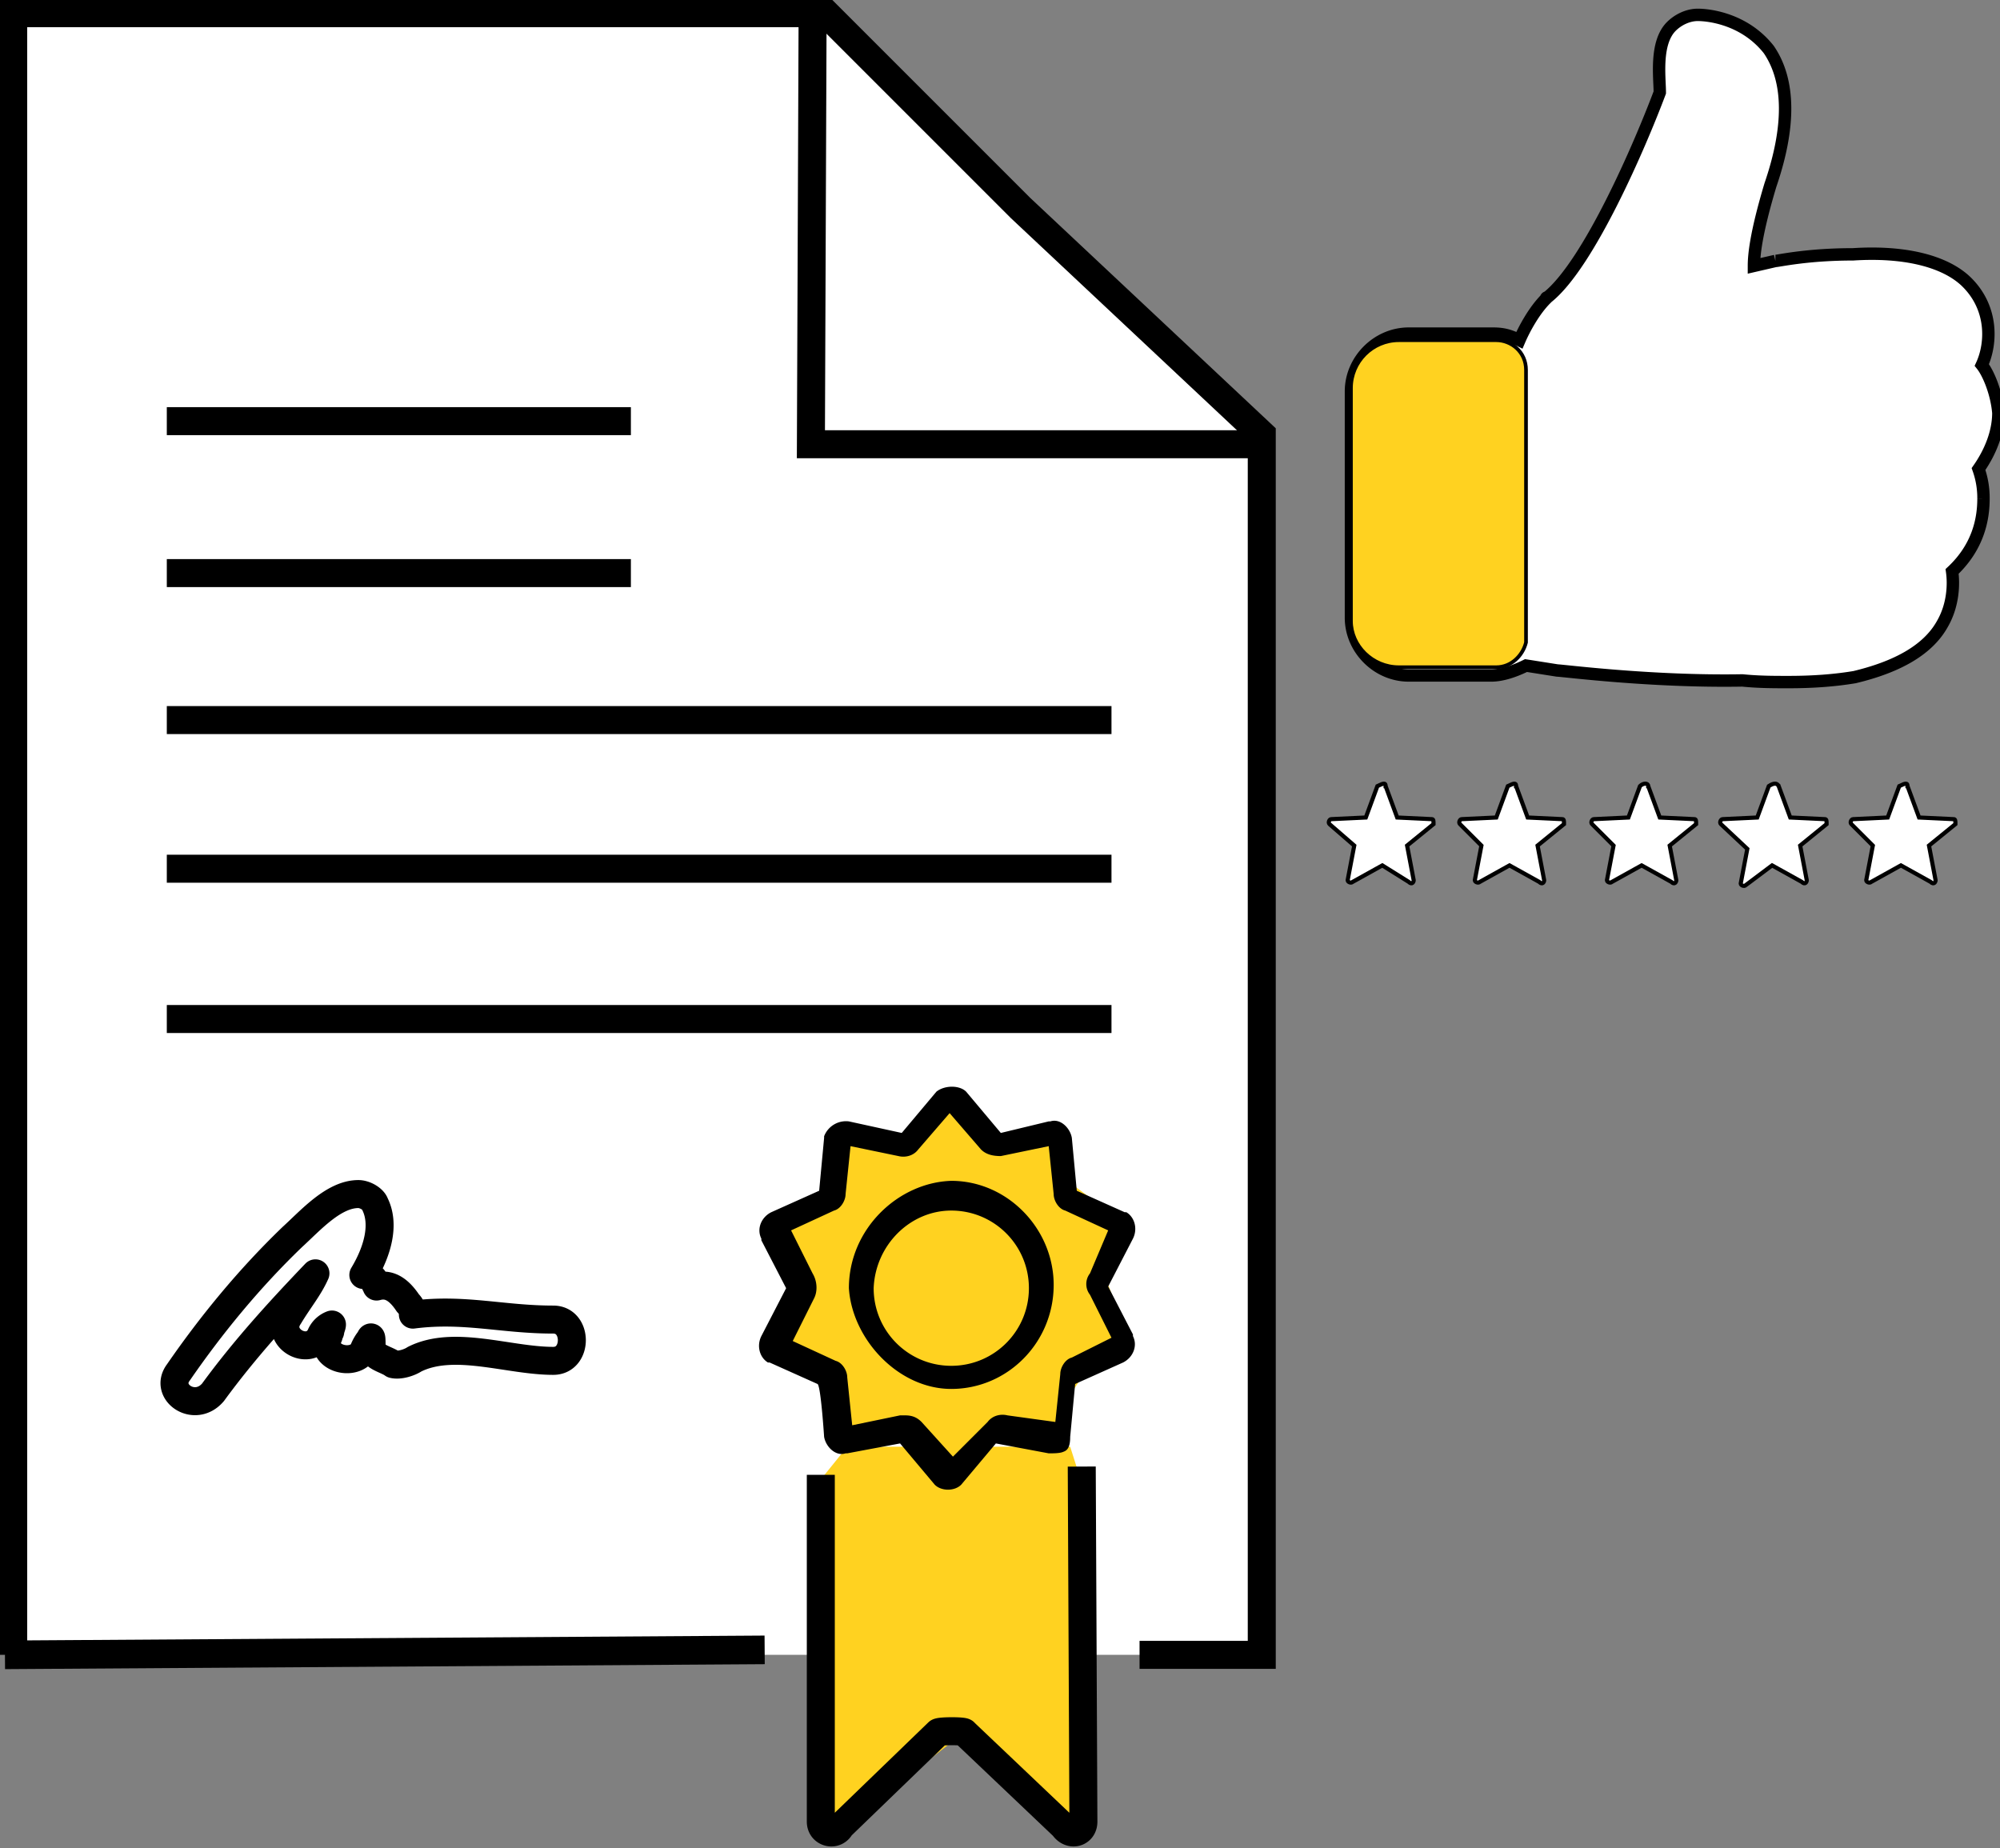
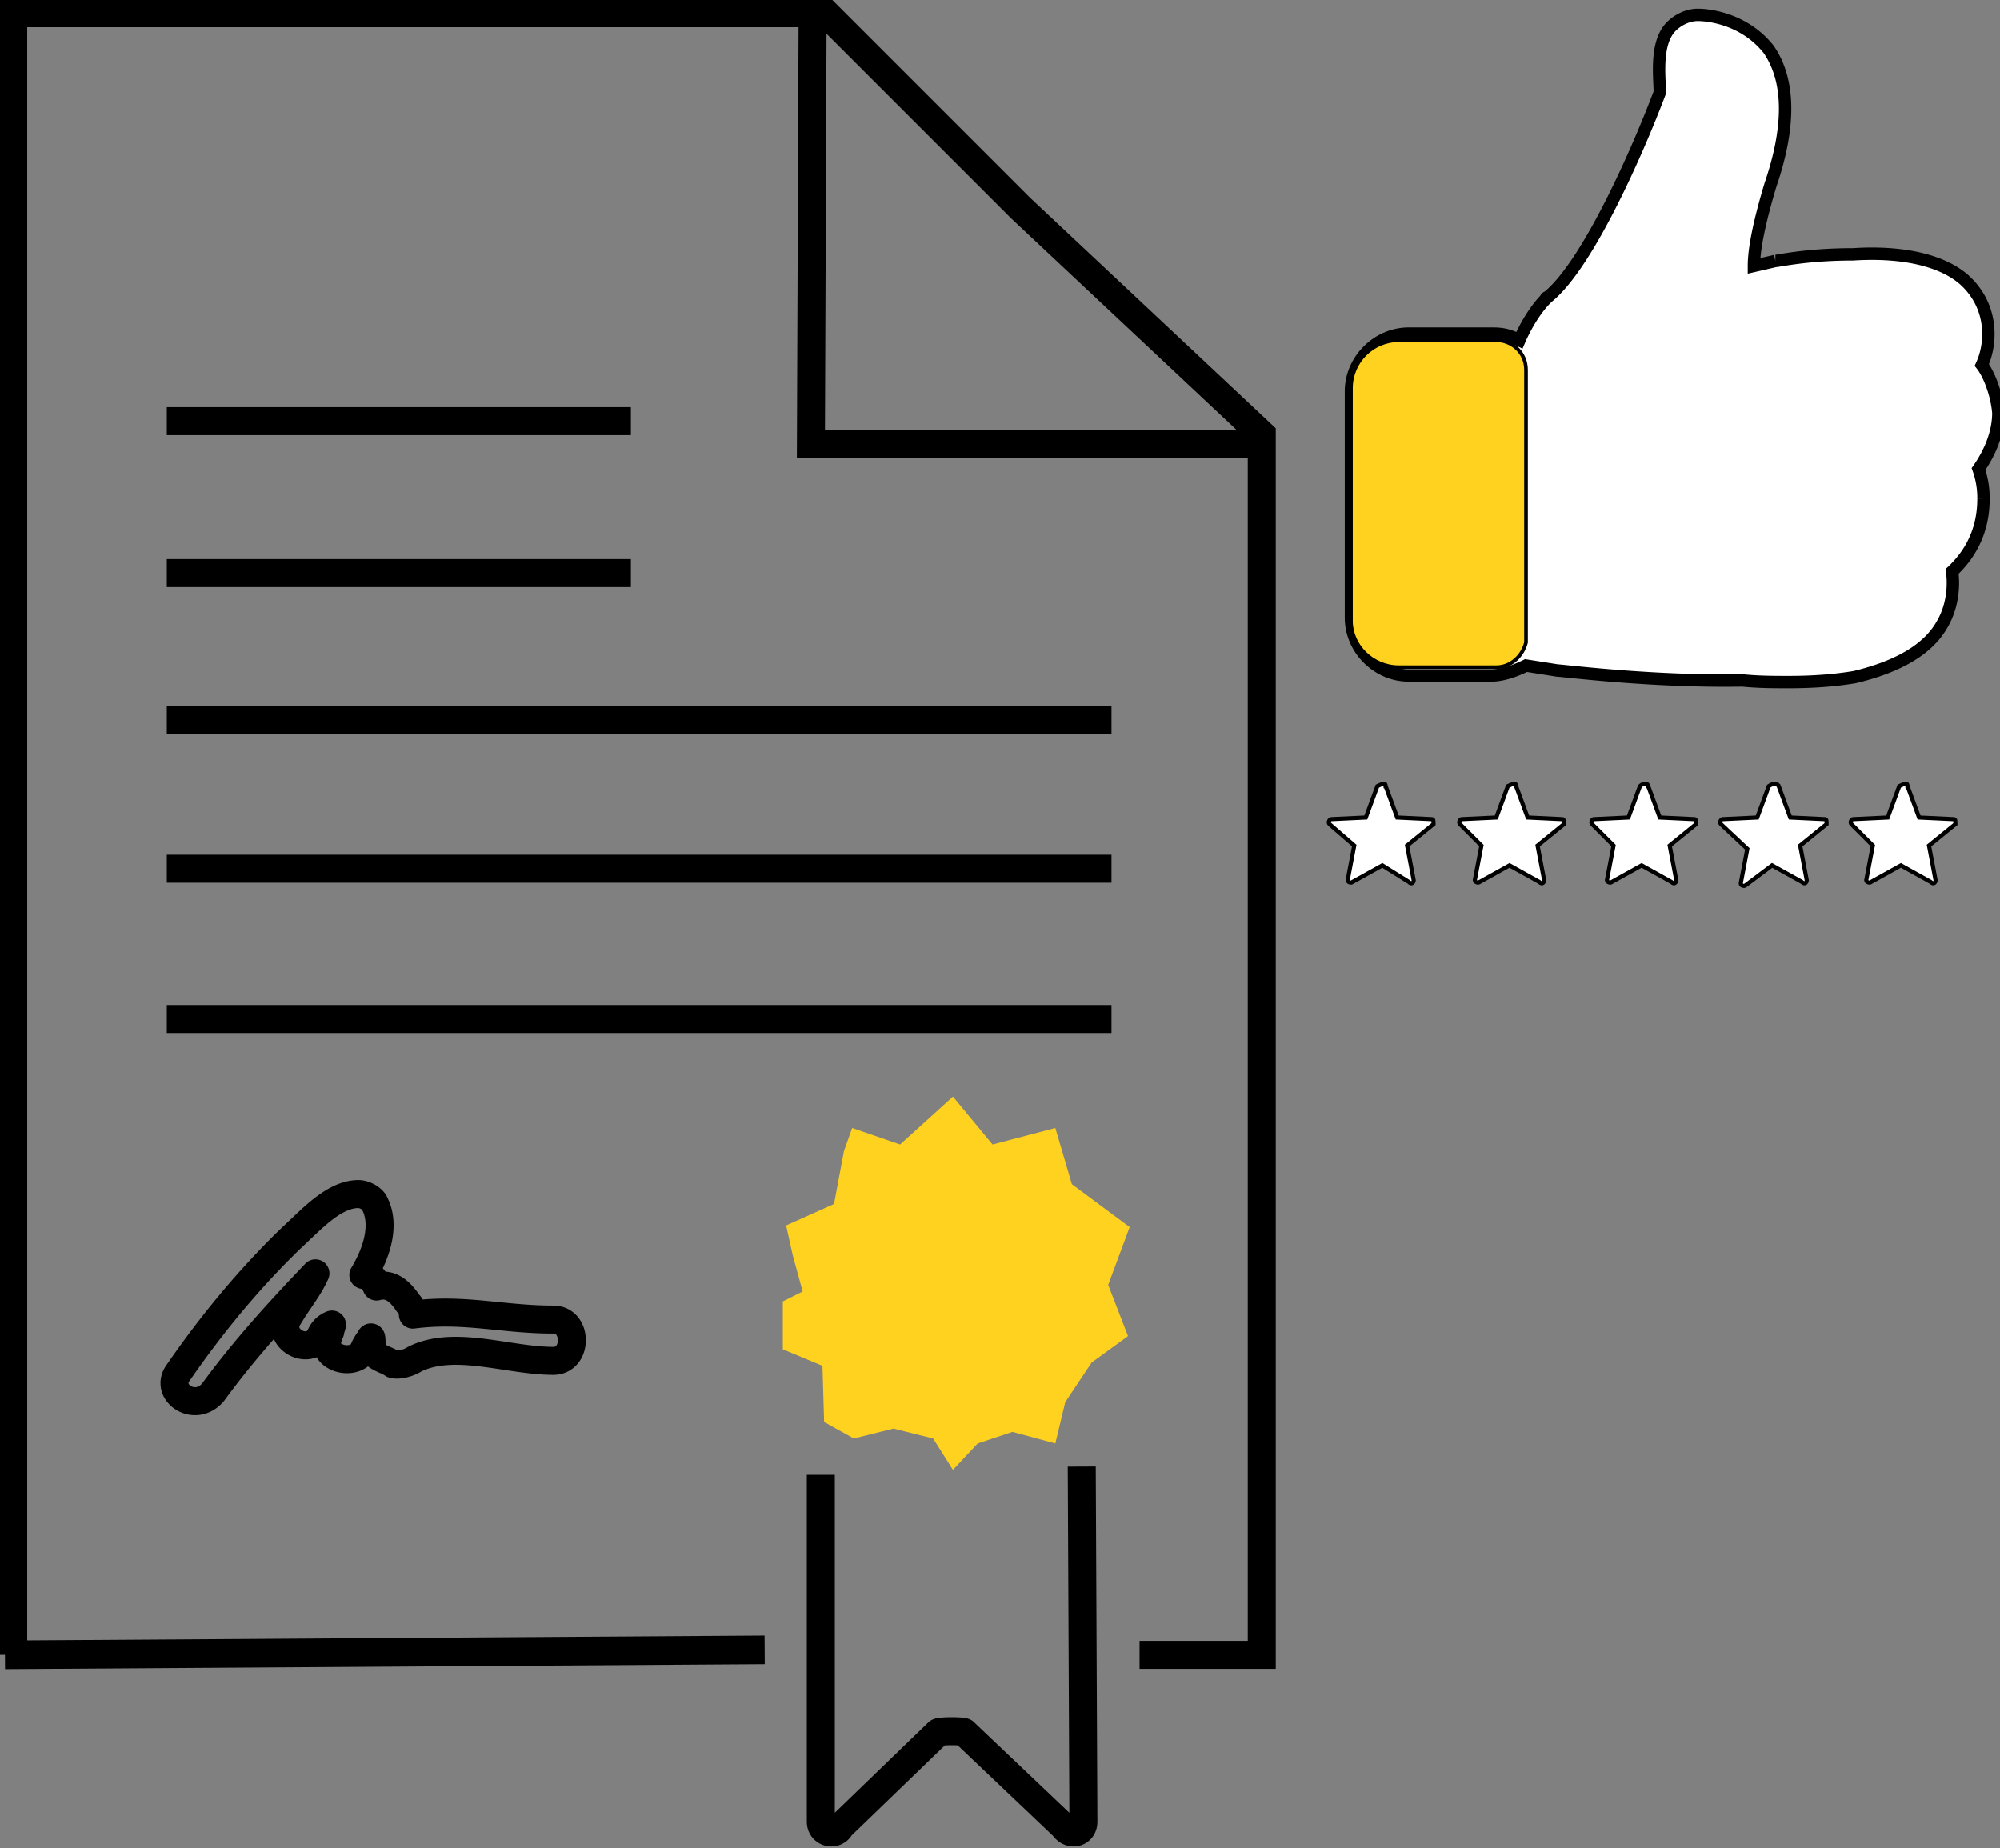
<svg xmlns="http://www.w3.org/2000/svg" xmlns:xlink="http://www.w3.org/1999/xlink" viewBox="0 0 121.1 111.9">
  <rect x="0" y="0" width="121.1" height="111.9" fill="#808080" stroke="none" />
  <style>.I{stroke:#000}.J{stroke-miterlimit:10}.K{stroke-width:1.695}</style>
-   <path d="M.3.8v99.4H76V25.5L49.5.8z" fill="#fff" />
  <g fill="#ffd220">
-     <path d="M65.5 89.8l.1 20.7-7.2-5.6-8.2 6.3-1-4v-17l2.1-2.6h13.5l.7 2.2z" />
    <path d="M51.6 68.3l2.9 1 3.2-2.9 2.4 2.9 3.8-1 1 3.4 3.5 2.6-1.3 3.5 1.2 3.1-2.2 1.6-1.6 2.4-.6 2.5-2.6-.7-2.1.7-1.5 1.6-1.2-1.9-2.4-.6-2.4.6-1.8-1-.1-3.4-2.4-1v-2.9l1.2-.6L48 76l-.4-1.8 2.9-1.3.6-3.2.5-1.4z" />
  </g>
  <g fill="none" class="I J">
    <path d="M.8 100.2V.8H50l11.8 11.8 14.6 13.7v73.9H69" class="K" />
    <path d="M46.3 99.9l-46 .3" stroke-width="1.732" />
    <path d="M49.2 1.6l-.1 25.3h26.5m-65.5-1.4h28.1m-28.1 9.2h28.1m-28.1 8.9h57.2m-57.2 9h57.2m-57.2 9.1h57.2" class="K" />
  </g>
-   <path d="M49.9 87c.1.6.7 1.2 1.3 1h.1l3.2-.6 2.1 2.5c.4.4 1.2.4 1.6 0l2.1-2.5 3.2.6c.3 0 .7 0 .9-.1.3-.1.4-.4.4-.9l.3-3.2 2.9-1.3c.6-.3.9-1 .6-1.6v-.1l-1.5-2.9 1.5-2.9c.3-.6.1-1.3-.4-1.6h-.1l-2.9-1.3-.3-3.2c-.1-.6-.7-1.2-1.3-1h-.1l-2.9.7-2.1-2.5c-.4-.4-1.3-.4-1.8 0l-2.1 2.5-3.2-.7a1.42 1.42 0 0 0-1.5.9v.1l-.3 3.2-2.9 1.3c-.6.3-.9 1-.6 1.6v.1l1.5 2.9-1.5 2.9c-.3.6-.1 1.3.4 1.6h.1l2.9 1.3c.2.1.4 3.2.4 3.2zm-.7-9.9l-1.3-2.6 2.6-1.2c.4-.1.7-.6.7-1l.3-2.9 2.9.6c.4.1.9 0 1.2-.4l1.9-2.2 1.9 2.2c.3.3.7.4 1.2.4l2.9-.6.3 2.9c0 .4.3.9.7 1l2.6 1.2-1.1 2.6a1.05 1.05 0 0 0 0 1.3l1.3 2.6-2.4 1.2c-.4.1-.7.6-.7 1l-.3 2.9-2.9-.4c-.4-.1-.9 0-1.2.4l-2.1 2.1-1.9-2.1c-.3-.3-.6-.4-1-.4h-.3l-2.9.6-.3-2.9c0-.4-.3-.9-.7-1L48 81.2l1.3-2.6c.2-.4.2-1-.1-1.5zm8.4 7c3.4 0 6.2-2.8 6.2-6.3 0-3.4-2.8-6.3-6.2-6.3-3.2.1-6.2 2.9-6.2 6.5.2 3.1 3 6.1 6.2 6.1zm0-10.8c2.6 0 4.7 2.1 4.7 4.7s-2.1 4.7-4.7 4.7-4.7-2.1-4.7-4.7c.1-2.6 2.2-4.7 4.7-4.7z" />
  <path d="M49.7 89.3v21c0 .7.9.9 1.2.3l5.9-5.7c.1-.1 1.6-.1 1.6 0l6 5.7c.4.6 1.2.4 1.2-.3l-.1-21.5m-43-7.2c.1.6.9.7 1.3 1 .4.1 1-.1 1.3-.3 2.4-1.2 5.7.1 8.4.1 1.5 0 1.5-2.5 0-2.5-3.1 0-5.4-.7-8.5-.3 0-.1 0-.4-.3-.7-.6-.9-1.2-1.2-1.9-1 0-.1-.1-.1-.1-.3-.1-.3-.4-.4-.7-.4.9-1.5 1.3-3.1.7-4.3-.1-.3-.6-.6-1-.6-1.5 0-2.9 1.6-4 2.6-2.6 2.5-4.9 5.3-6.9 8.2-.9 1.2 1 2.5 2.1 1.2 1.9-2.6 4-4.9 6.2-7.2-.4.9-1 1.6-1.6 2.6-.9 1.3 1.2 2.5 1.9 1.2a1.21 1.21 0 0 1 .7-.7c0 .1-.1.3-.1.4s-.1.1-.1.3c-.6 1.3 1.5 1.9 2.1.9.1-.3.3-.6.4-.7.1-.3.1 0 .1.5z" fill="none" stroke-linejoin="round" class="I J K" />
  <g fill="#fff" class="I J">
    <path d="M107.5 15.8l-1.3.3c0-.6.1-1.9 1-4.9 1.2-3.5 1.2-6.3-.1-8.2-1.5-1.9-3.7-2.1-4.3-2.1s-1.2.3-1.6.7c-1 1-.7 3.1-.7 4C99.3 8.8 96.2 16 93.7 18c-.1 0-.1.1-.1.1-.7.7-1.3 1.8-1.6 2.5-.6-.3-1-.4-1.6-.4h-5.1c-1.9 0-3.5 1.6-3.5 3.5v13.7c0 1.9 1.6 3.5 3.5 3.5h5c.7 0 1.5-.3 2.1-.6l1.9.3c.3 0 5.7.7 11.2.6 1 .1 1.9.1 2.8.1 1.5 0 2.8-.1 4-.3 2.5-.6 4.4-1.6 5.3-3.2.7-1.2.7-2.5.6-3.2 1.6-1.5 1.9-3.2 1.9-4.4a5.23 5.23 0 0 0-.3-1.8c.7-1 1.2-2.2 1.2-3.4-.1-1.2-.6-2.4-1-2.9.6-1.3.7-3.5-1-5.1-1.3-1.2-3.7-1.8-6.8-1.6-2.8 0-4.5.4-4.7.4" stroke-width=".75" />
    <g stroke-width=".25">
      <path d="M83.9 47.6l.7 1.9 2.1.1c.1 0 .1.1.1.3l-1.6 1.3.4 2.1c0 .1-.1.3-.3.1l-1.6-1-1.8 1c-.1.1-.3 0-.3-.1l.4-2.1-1.5-1.3c-.1-.1 0-.3.1-.3l2.1-.1.7-1.9c.4-.2.5-.2.5 0z" />
      <use xlink:href="#B" />
      <path d="M99.8 47.6l.7 1.9 2.1.1c.1 0 .1.1.1.3l-1.6 1.3.4 2.1c0 .1-.1.3-.3.1l-1.8-1-1.8 1c-.1.1-.3 0-.3-.1l.4-2.1-1.3-1.3c-.1-.1 0-.3.1-.3l2.1-.1.7-1.9c.2-.2.5-.2.5 0zm7.9 0l.7 1.9 2.1.1c.1 0 .1.1.1.3l-1.6 1.3.4 2.1c0 .1-.1.3-.3.1l-1.8-1-1.6 1.2c-.1.1-.3 0-.3-.1l.4-2.1-1.6-1.5c-.1-.1 0-.3.1-.3l2.1-.1.7-1.9c.3-.2.5-.2.6 0z" />
      <use xlink:href="#B" x="23.7" />
    </g>
  </g>
  <path d="M90.6 40.4h-5.9c-1.6 0-2.9-1.3-2.9-2.8V23.5c0-1.6 1.3-2.9 2.9-2.9h5.9c.9 0 1.8.7 1.8 1.8v16.5c-.2.8-.9 1.5-1.8 1.5z" fill="#ffd220" stroke-width=".222" class="I J" />
  <defs>
    <path id="B" d="M91.8 47.6l.7 1.9 2.1.1c.1 0 .1.1.1.3l-1.6 1.3.4 2.1c0 .1-.1.3-.3.1l-1.8-1-1.8 1c-.1.1-.3 0-.3-.1l.4-2.1-1.3-1.3c-.1-.1 0-.3.1-.3l2.1-.1.7-1.9c.4-.2.5-.2.5 0z" />
  </defs>
</svg>